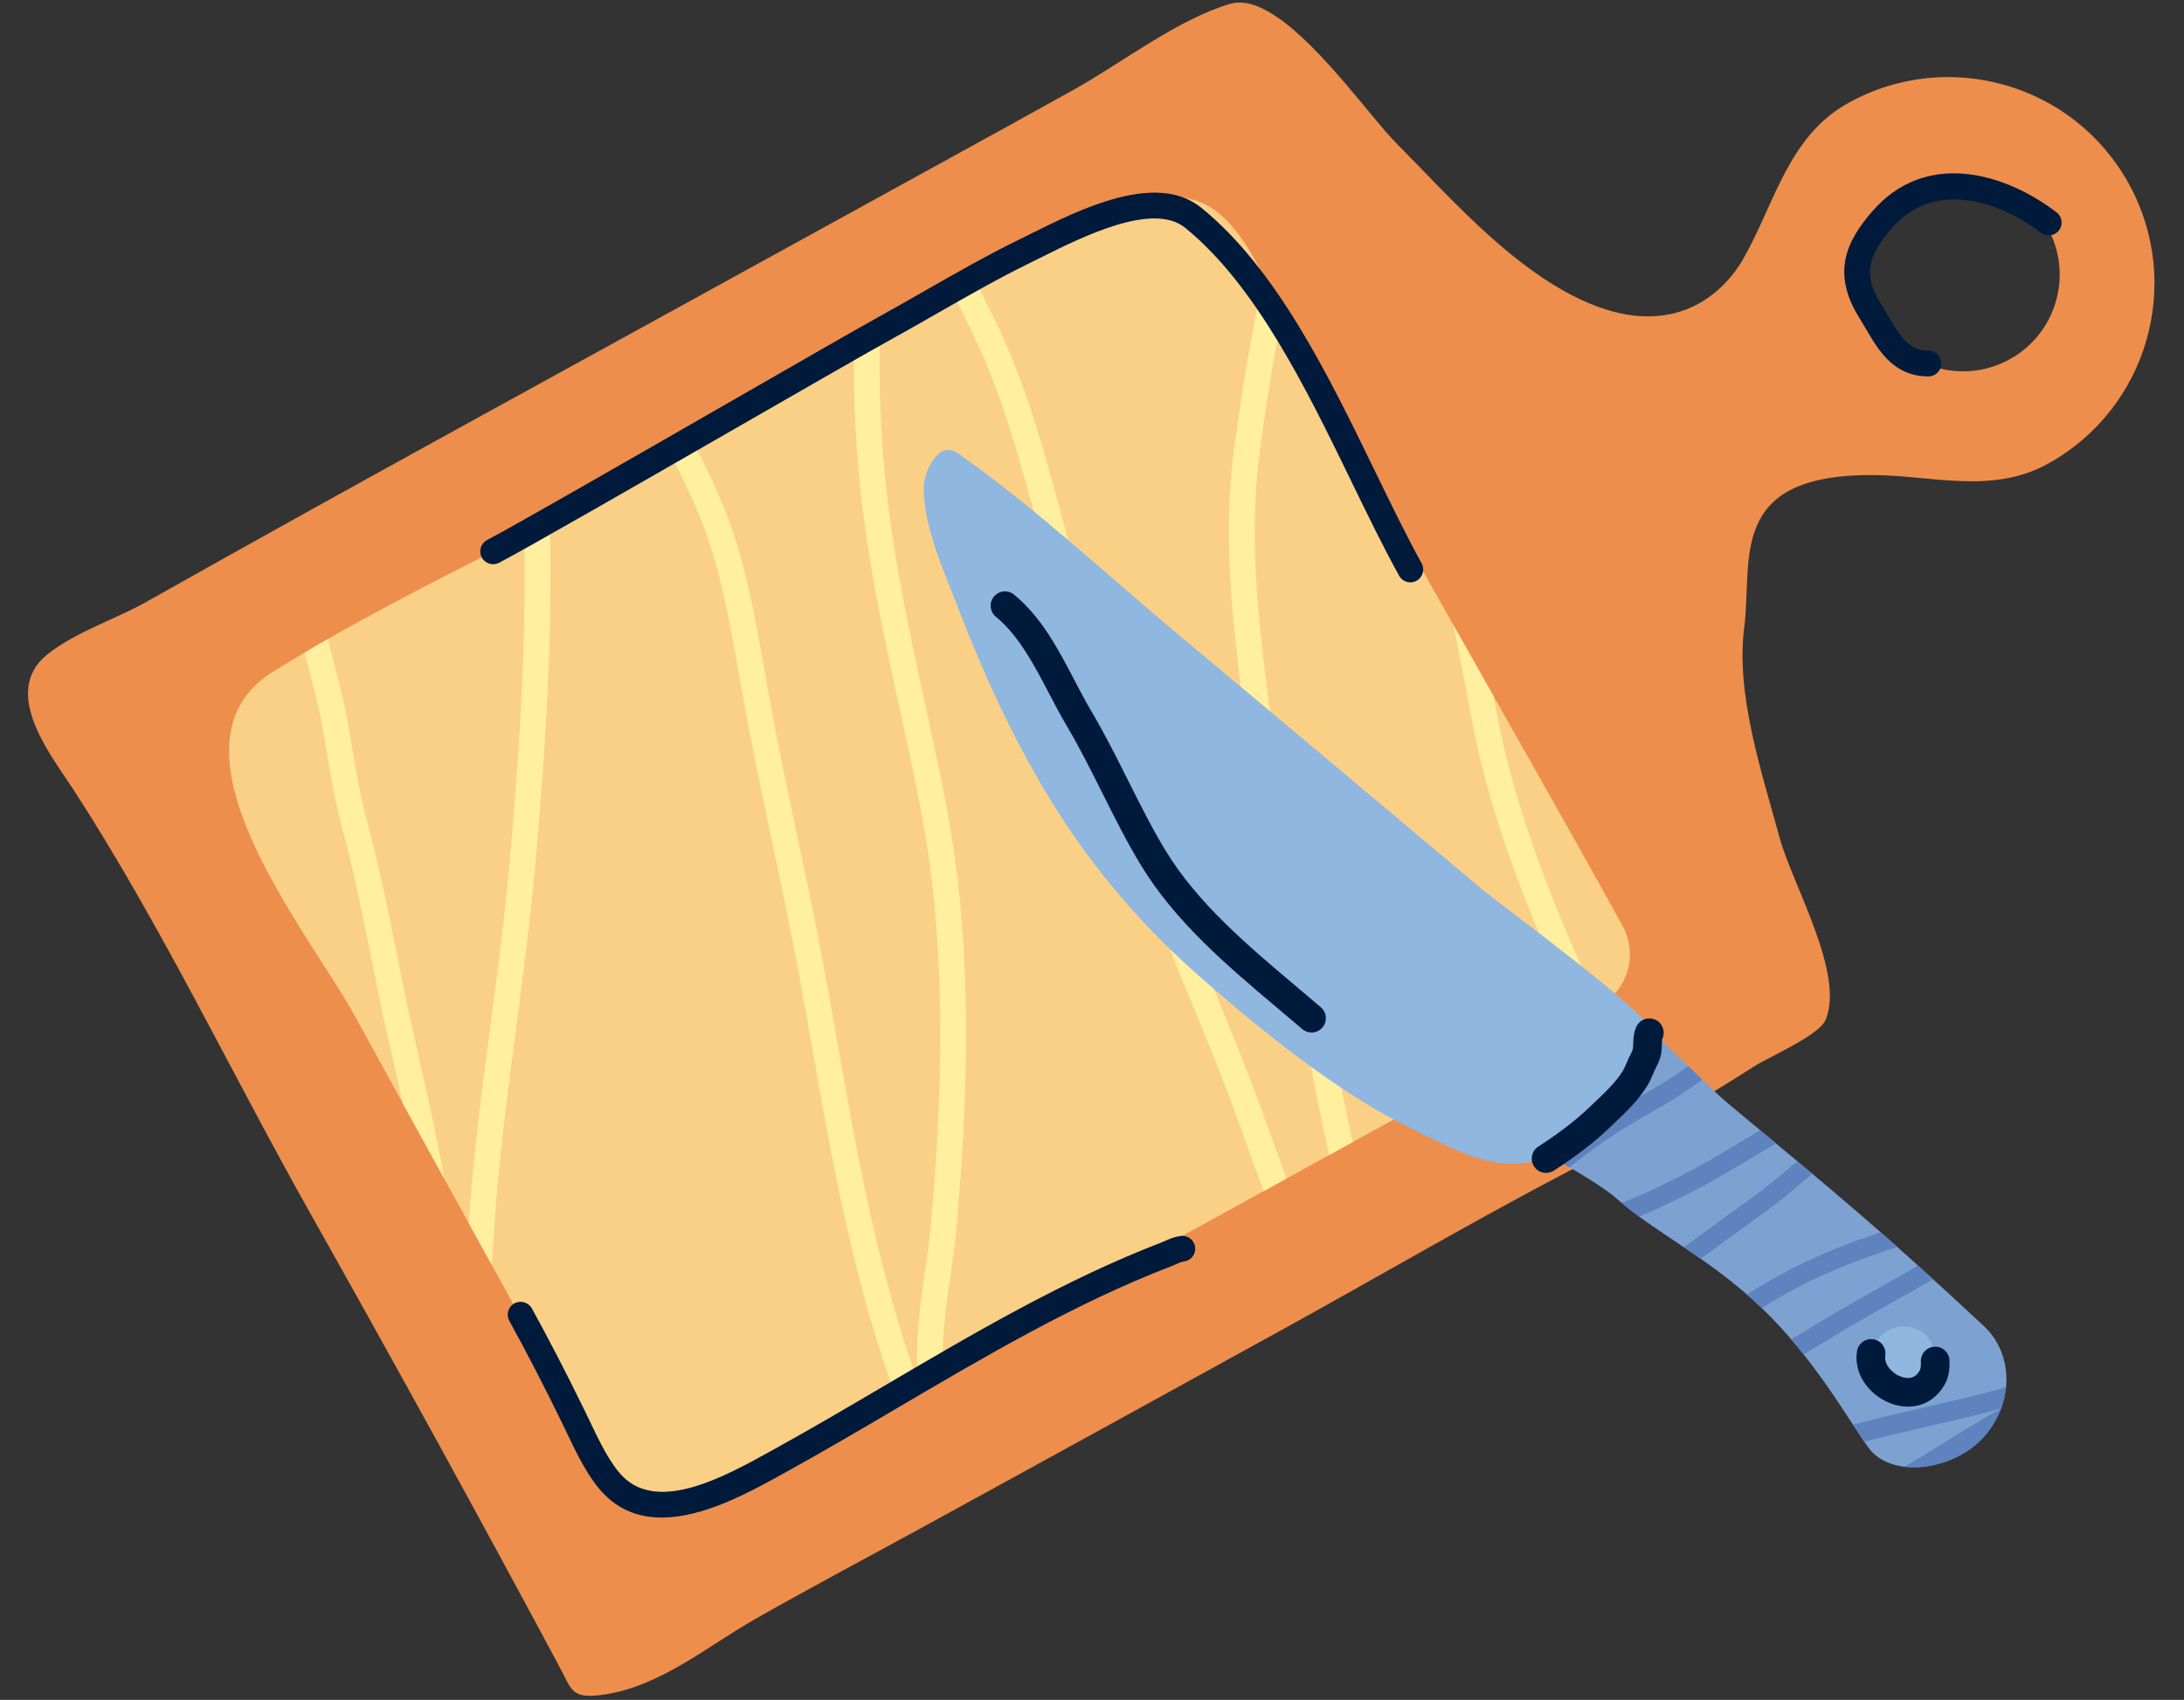
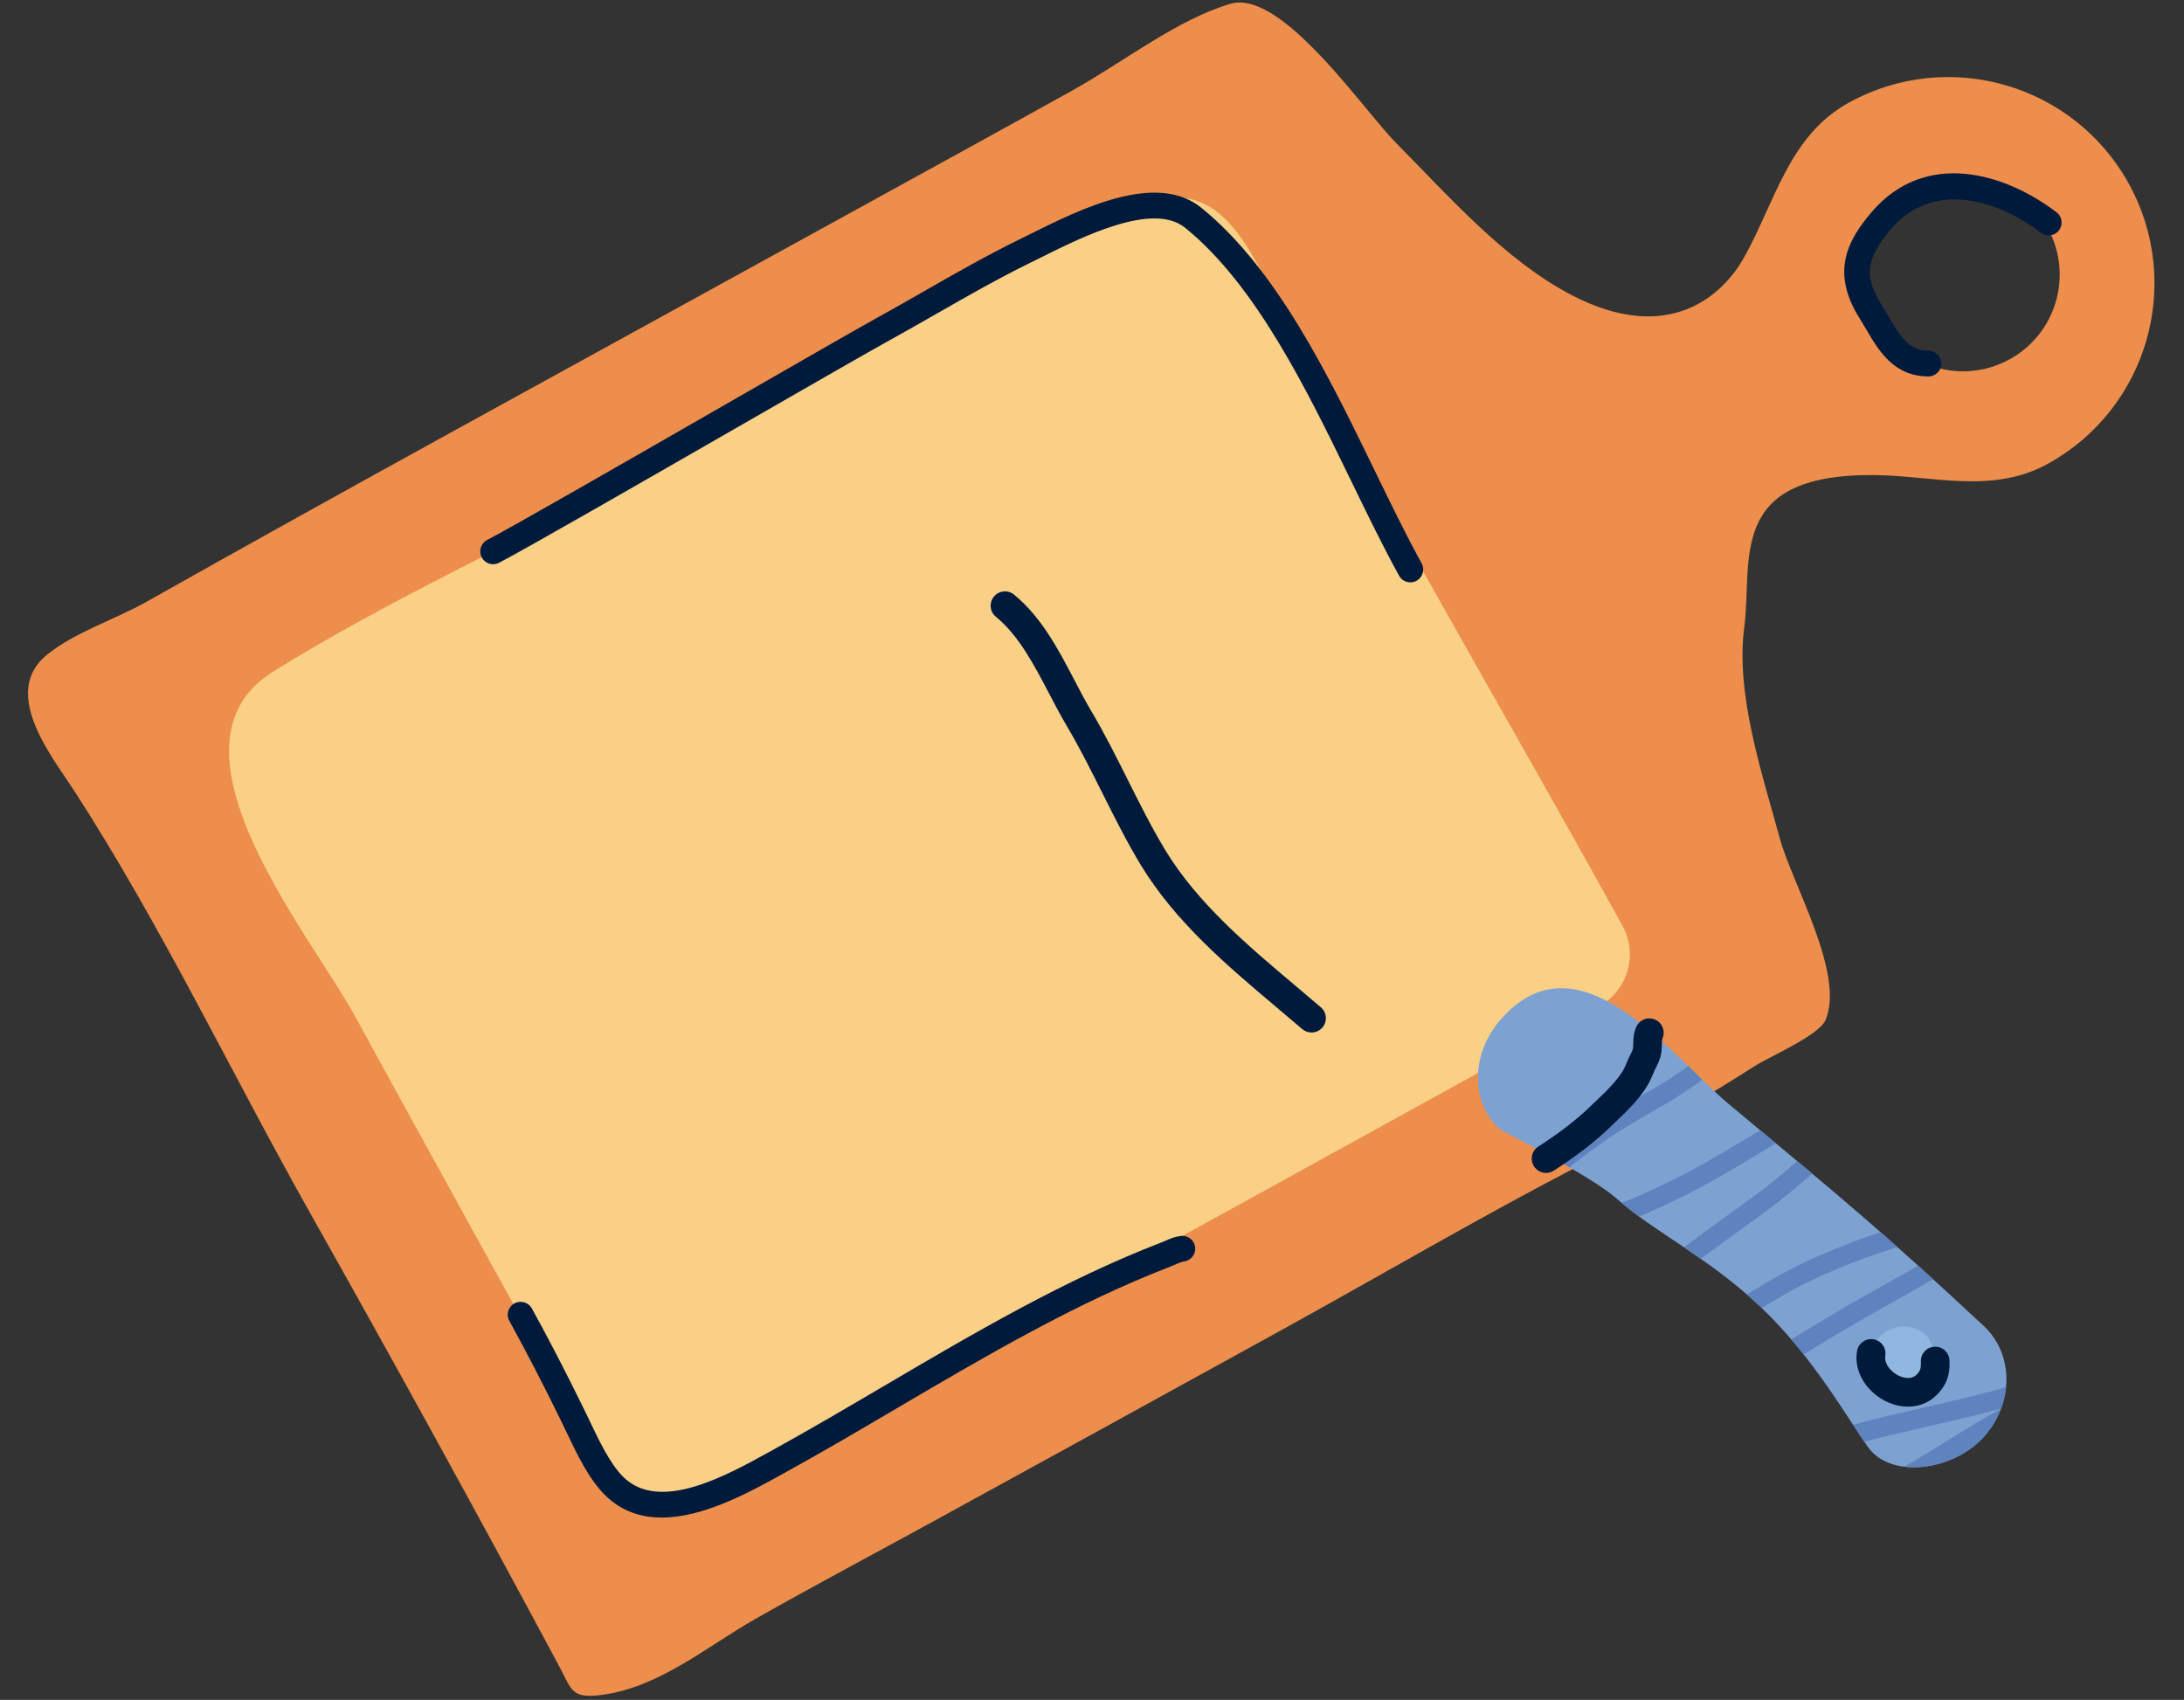
<svg xmlns="http://www.w3.org/2000/svg" xmlns:xlink="http://www.w3.org/1999/xlink" height="339.9" preserveAspectRatio="xMidYMid meet" version="1.0" viewBox="-5.6 42.8 436.7 339.9" width="436.7" zoomAndPan="magnify">
  <rect x="-5.6" y="42.8" width="436.7" height="339.9" fill="#333333" stroke="none" />
  <g>
    <g>
      <g>
        <g id="change1_1">
          <path d="M23.661,163.149c-6.295,3.549-14.162,5.994-19.805,10.52c-9.477,7.601,0.971,20.441,5.264,27.065 c17.498,27.003,31.568,56.704,47.361,84.746c16.912,30.031,33.529,60.238,49.795,90.622c2.512,4.689,2.348,6.513,8.936,5.537 c11.281-1.667,20.631-9.67,30.268-15.145c11.525-6.55,23.264-12.753,34.887-19.126c23.666-12.976,47.328-25.959,70.961-38.993 c19.287-10.641,38.295-21.779,57.828-31.968c7.77-4.053,15.559-8.05,23.129-12.474c4.377-2.561,8.686-5.234,12.965-7.958 c2.971-1.892,12.84-6.113,14.174-9.223c3.936-9.166-6.662-27.187-9.152-36.343c-3.523-12.956-8.855-28.659-7.102-42.159 c1.727-13.342-3.615-30.587,25.668-30.46c11.852,0.052,23.834,3.924,35.025-2.243c19.943-10.989,27.197-36.06,16.207-56.001 c-10.986-19.942-36.061-27.199-56-16.211c-12.041,6.634-14.736,19.957-21.012,31.08c-3.979,7.051-14.736,17.741-34.623,7.275 c-13.295-6.996-24.518-19.84-34.949-30.371c-4.797-4.847-14.793-19.048-23.818-25.161c-3.32-2.249-6.512-3.404-9.264-2.593 c-10.584,3.113-21.623,11.786-31.357,17.202c-8.432,4.692-16.883,9.351-25.34,13.995c-11.701,6.417-23.393,12.856-35.084,19.298 C106.937,117.027,65.124,139.775,23.661,163.149z M377.575,80.78c9.354-5.153,21.111-1.75,26.268,7.604 c5.148,9.351,1.748,21.109-7.602,26.262c-9.355,5.153-21.111,1.751-26.268-7.601C364.819,97.692,368.226,85.933,377.575,80.78z" fill="#EE8E4C" />
        </g>
        <g id="change2_4">
          <path d="M379.993,118.069c-0.005,0-0.01,0-0.015,0c-6.922-0.04-9.879-5.079-12.489-9.525 c-0.423-0.72-0.849-1.447-1.297-2.162c-5.81-9.274-2.27-15.642,2.422-21.141c10.765-12.619,26.661-7.879,37.004,0.014 c1.13,0.862,1.347,2.476,0.484,3.605c-0.861,1.129-2.477,1.346-3.605,0.484c-8.557-6.53-21.538-10.649-29.969-0.765 c-4.983,5.842-5.464,9.504-1.977,15.07c0.475,0.756,0.927,1.526,1.375,2.29c2.609,4.446,4.271,6.962,8.081,6.984 c1.421,0.008,2.565,1.167,2.558,2.587C382.558,116.927,381.407,118.069,379.993,118.069z" fill="#001A3B" />
        </g>
        <g>
          <g id="change3_1">
            <path d="M48.95,177.144c22.916-14.337,48.758-25.894,72.516-38.927c30.895-16.951,61.586-34.254,92.617-50.961 c17.176-9.246,24.633-5.591,32.893,10.572c22.498,44.023,47.986,86.785,71.857,130.103c3.141,5.702,1.059,12.899-4.645,16.042 c-31.193,17.189-62.363,34.423-93.586,51.564c-20.707,11.375-41.361,22.852-62.096,34.182 c-9.631,5.262-32.678,26.039-41.75,9.572c-3.203-5.814-6.416-11.622-9.619-17.432c-13.959-25.328-27.949-50.641-41.838-76.01 c-5.977-10.922-22.23-31.698-24.762-48.601C39.325,189.159,41.251,181.956,48.95,177.144z" fill="#FAD087" />
          </g>
        </g>
        <g>
          <defs>
-             <path d="M48.95,177.144c22.916-14.337,48.758-25.894,72.516-38.927c30.895-16.951,61.586-34.254,92.617-50.961 c17.176-9.246,24.633-5.591,32.893,10.572c22.498,44.023,47.986,86.785,71.857,130.103c3.141,5.702,1.059,12.899-4.645,16.042 c-31.193,17.189-62.363,34.423-93.586,51.564c-20.707,11.375-41.361,22.852-62.096,34.182 c-9.631,5.262-32.678,26.039-41.75,9.572c-3.203-5.814-6.416-11.622-9.619-17.432c-13.959-25.328-27.949-50.641-41.838-76.01 c-5.977-10.922-22.23-31.698-24.762-48.601C39.325,189.159,41.251,181.956,48.95,177.144z" id="a" />
-           </defs>
+             </defs>
          <clipPath id="b">
            <use overflow="visible" xlink:actuate="onLoad" xlink:href="#a" xlink:show="embed" xlink:type="simple" />
          </clipPath>
          <g clip-path="url(#b)" id="change4_1">
-             <path d="M281.668,336.393l-2.345-0.084c-5.734-0.206-8.575-7.719-10.857-13.755 c-0.548-1.45-1.066-2.82-1.546-3.874c-2.259-4.956-5.078-9.5-7.804-13.894c-2.755-4.441-5.604-9.034-7.963-14.152 c-2.956-6.424-5.576-13.712-8.111-20.761c-0.623-1.734-1.241-3.453-1.857-5.141c-2.546-6.963-5.386-13.856-8.131-20.522 c-4.501-10.926-9.155-22.225-12.752-34.358c-3.408-11.499-7.001-23.032-10.477-34.185l-1.634-5.247 c-2.054-6.603-3.906-13.523-5.697-20.215c-3.837-14.331-7.804-29.15-13.897-41.347c-2.534-5.075-5.062-10.341-7.505-15.434 c-2.211-4.607-4.476-9.327-6.768-13.951c-4.635,14.822-4.238,37.317-3.793,47.099c0.949,20.812,4.73,38.153,8.733,56.513 c1.452,6.658,2.953,13.542,4.325,20.66c4.529,23.517,5.168,50.535,2.008,85.03c-0.3,3.272-0.77,6.539-1.224,9.698 c-0.739,5.134-1.437,9.983-1.479,14.915c-0.013,1.454,0.1,3.175,0.219,4.998c0.258,3.971,0.525,8.077-0.275,11.429 l-1.323,5.542l-3.281-4.658c-5.628-7.988-9.916-24.375-12.22-33.178c-3.819-14.622-6.532-29.996-9.155-44.864 c-1.115-6.324-2.27-12.864-3.496-19.281c-1.431-7.476-3.032-15.014-4.581-22.304c-1.989-9.365-4.047-19.048-5.772-28.739 l-0.602-3.403c-2.081-11.818-4.047-22.98-8.071-32.818c-2.965-7.252-6.602-13.918-10.118-20.364 c-3.196-5.859-6.502-11.917-9.353-18.479c-1.066-2.451-1.974-5-2.851-7.467c-1.17-3.289-2.275-6.396-3.715-9.247 c-0.947-1.878-2.153-3.488-3.431-5.193c-0.207-0.276-0.414-0.554-0.622-0.833c-1.073,7.885-0.801,16.768-0.555,24.811 c0.068,2.23,0.135,4.388,0.169,6.431c0.061,3.567,0.129,7.123,0.197,10.672c0.204,10.636,0.416,21.634,0.402,32.574 c-0.027,20.072-1.605,40.517-2.977,56.086c-0.981,11.142-2.454,22.344-3.879,33.178c-1.361,10.351-2.77,21.055-3.733,31.62 c-0.304,3.321-0.521,6.621-0.731,9.812c-0.521,7.899-1.012,15.36-2.709,23.429l-0.36,1.711l-1.724,0.295 c-1.444,0.245-2.801-0.103-3.922-1.013c-3.095-2.511-3.558-8.557-3.874-16.825c-0.08-2.084-0.155-4.053-0.324-5.284 c-1.846-13.45-4.778-26.423-7.613-38.97l-0.862-3.819c-1.127-5.012-2.164-10.178-3.167-15.174 c-1.673-8.327-3.401-16.937-5.578-24.977c-1.607-5.909-2.467-11.098-3.461-17.105l-0.433-2.602 c-0.724-4.327-1.821-8.498-2.883-12.531c-1.402-5.329-2.853-10.84-3.529-16.934l5.113-0.568 c0.636,5.718,1.975,10.806,3.392,16.193c1.091,4.146,2.219,8.432,2.981,12.99l0.435,2.612 c0.971,5.869,1.811,10.938,3.351,16.598c2.222,8.208,3.968,16.903,5.656,25.312c0.997,4.967,2.028,10.104,3.143,15.058 l0.86,3.814c2.859,12.653,5.816,25.736,7.692,39.403c0.204,1.481,0.28,3.477,0.368,5.788c0.085,2.218,0.241,6.292,0.715,9.321 c0.851-5.687,1.217-11.252,1.6-17.06c0.213-3.224,0.432-6.557,0.742-9.942c0.973-10.666,2.388-21.421,3.756-31.822 c1.417-10.78,2.883-21.927,3.854-32.958c1.362-15.466,2.93-35.767,2.957-55.641c0.013-10.888-0.198-21.859-0.401-32.469 c-0.068-3.553-0.137-7.112-0.198-10.683c-0.034-2.021-0.099-4.155-0.167-6.361c-0.325-10.615-0.693-22.647,1.951-32.556 l1.879-7.039l2.957,6.658c0.921,2.073,2.247,3.844,3.65,5.718c1.354,1.808,2.754,3.678,3.905,5.959 c1.586,3.14,2.797,6.547,3.969,9.841c0.848,2.384,1.725,4.85,2.722,7.139c2.76,6.353,6.009,12.308,9.151,18.067 c3.584,6.57,7.29,13.364,10.363,20.881c4.233,10.348,6.246,21.775,8.376,33.873l0.6,3.394c1.711,9.606,3.76,19.248,5.74,28.572 c1.554,7.315,3.161,14.879,4.602,22.407c1.234,6.454,2.391,13.012,3.51,19.354c2.605,14.767,5.3,30.037,9.066,44.456 c1.53,5.849,3.97,15.171,7.005,22.768c-0.006-0.09-0.012-0.179-0.017-0.268c-0.125-1.92-0.243-3.733-0.229-5.375 c0.045-5.278,0.8-10.527,1.53-15.604c0.445-3.094,0.906-6.294,1.193-9.435c3.114-33.999,2.499-60.559-1.938-83.587 c-1.359-7.056-2.854-13.91-4.299-20.537c-4.051-18.579-7.878-36.128-8.846-57.375c-0.521-11.41-0.947-39.587,6.305-54.776 l2.244-4.7l2.368,4.638c3.206,6.28,6.365,12.864,9.42,19.23c2.436,5.075,4.953,10.323,7.47,15.361 c6.326,12.663,10.361,27.737,14.265,42.316c1.778,6.644,3.617,13.513,5.64,20.018l1.634,5.244 c3.48,11.17,7.079,22.72,10.498,34.253c3.521,11.881,8.123,23.055,12.575,33.861c2.765,6.713,5.625,13.655,8.206,20.716 c0.62,1.696,1.241,3.424,1.867,5.166c2.497,6.946,5.08,14.128,7.942,20.35c2.226,4.829,4.866,9.085,7.662,13.592 c2.811,4.531,5.718,9.217,8.113,14.472c0.551,1.208,1.098,2.656,1.677,4.188c0.007,0.019,0.015,0.038,0.021,0.057 c-0.487-1.378-0.986-2.761-1.487-4.151c-2.099-5.819-4.268-11.837-5.856-18.146c-4.85-19.277-9.082-39.307-12.582-59.533 c-1.302-7.534-2.878-15.121-4.401-22.459c-2.542-12.246-5.171-24.909-6.66-37.877c-1.604-14.006-3.421-29.879-1.039-46.927 c2.196-15.706,5.018-33.344,9.297-45.079l1.436-3.937l2.861,3.063c15.232,16.305,23.892,40.428,30.98,64.067 c3.037,10.121,4.949,20.281,6.973,31.037c0.298,1.584,0.598,3.177,0.903,4.779c3.201,16.797,8.88,31.581,14.013,43.827 c5.749,13.725,11.737,23.589,19.415,31.986c0.767,0.838,1.527,1.783,2.263,2.695c2.078,2.579,4.433,5.501,6.626,5.501 c0.004,0,0.007,0,0.011,0l0.021,5.145c-0.012,0-0.023,0-0.035,0c-4.652,0-7.827-3.94-10.629-7.417 c-0.718-0.891-1.396-1.731-2.054-2.452c-8.095-8.853-14.375-19.176-20.363-33.47c-5.235-12.491-11.031-27.589-14.321-44.852 c-0.307-1.606-0.606-3.203-0.905-4.791c-1.998-10.619-3.886-20.649-6.845-30.51c-6.434-21.456-14.155-43.277-26.904-58.719 c-3.363,11.114-5.74,26.204-7.646,39.839c-2.292,16.4-0.514,31.929,1.055,45.629c1.462,12.736,4.067,25.284,6.587,37.417 c1.531,7.38,3.116,15.01,4.434,22.628c3.478,20.1,7.683,40.002,12.5,59.154c1.527,6.061,3.652,11.956,5.708,17.657 c0.588,1.632,1.174,3.256,1.742,4.875c0.329,0.938,0.742,1.896,1.18,2.908c1.393,3.223,2.971,6.876,2.393,11.387 L281.668,336.393z" fill="#FFEF9E" />
-           </g>
+             </g>
        </g>
        <g>
          <path d="M271.388,145.802c-7.982-5.135-12.557-19.256-17.119-27.529c-4.537-8.236-8.936-16.57-13.619-24.722 c-10.531-18.324-20.193-14.146-36.83-4.977c-29.629,16.328-59.262,32.657-88.895,48.986" fill="none" />
        </g>
        <g id="change2_2">
          <path d="M276.407,159.245c-0.907,0-1.786-0.48-2.255-1.332c-3.198-5.804-6.284-12.154-9.553-18.877 c-8.931-18.375-19.054-39.202-33.223-50.688c-6.438-5.222-20.402,1.733-28.744,5.89c-0.792,0.395-1.547,0.771-2.258,1.119 c-6.361,3.116-12.698,6.74-18.826,10.244c-3.067,1.754-6.24,3.568-9.379,5.298c-3.833,2.112-15.658,8.909-29.352,16.778 c-20.211,11.615-43.118,24.78-48.625,27.654c-1.261,0.658-2.813,0.169-3.471-1.09c-0.657-1.259-0.169-2.813,1.09-3.47 c5.415-2.826,28.274-15.963,48.442-27.554c13.715-7.882,25.559-14.689,29.433-16.824c3.103-1.71,6.257-3.514,9.308-5.258 c6.198-3.545,12.607-7.21,19.116-10.398c0.701-0.344,1.446-0.714,2.227-1.104c10.06-5.014,25.263-12.592,34.279-5.281 c15.057,12.206,25.444,33.579,34.61,52.436c3.237,6.662,6.296,12.955,9.431,18.644c0.686,1.244,0.232,2.809-1.012,3.494 C277.253,159.142,276.827,159.245,276.407,159.245z" fill="#001A3B" />
        </g>
        <g id="change2_6">
          <path d="M126.721,346.245c-4.156,0-8.108-1.249-11.411-4.559c-3.214-3.221-5.563-8.161-7.636-12.52 c-0.351-0.738-0.689-1.451-1.019-2.123c-3.617-7.396-7.022-13.978-10.411-20.123c-0.686-1.244-0.233-2.809,1.011-3.495 c1.243-0.686,2.81-0.234,3.495,1.01c3.429,6.22,6.872,12.875,10.526,20.346c0.337,0.688,0.685,1.418,1.044,2.174 c1.801,3.787,4.042,8.5,6.631,11.096c7.23,7.246,20.471-0.067,29.231-4.908l0.768-0.424c7.436-4.097,14.973-8.529,22.262-12.816 c17.781-10.458,36.169-21.272,55.42-28.666c0.359-0.138,0.659-0.273,0.938-0.397c0.791-0.353,1.609-0.718,2.894-0.897 c1.414-0.198,2.706,0.784,2.904,2.191c0.196,1.407-0.784,2.707-2.191,2.904c-0.564,0.079-0.881,0.22-1.512,0.501 c-0.351,0.156-0.73,0.325-1.187,0.5c-18.854,7.242-37.056,17.946-54.658,28.298c-7.319,4.305-14.888,8.755-22.386,12.887 l-0.763,0.421C144.32,341.156,135.108,346.245,126.721,346.245z" fill="#001A3B" />
        </g>
      </g>
      <g>
        <g id="change5_1">
          <path d="M367.964,332.217c4.656,6.47,17.381,4.593,23.318-2.337c5.936-6.928,5.623-16.491-0.197-21.918 c-21.412-19.956-28.529-25.64-50.994-44.385c-11.453-9.558-30.129-35.009-45.775-16.742c-5.936,6.931-5.846,16.744,0.197,21.921 c0,0,18.139,9.23,23.143,13.714c7.459,6.677,18.24,11.657,28.756,21.634C357.032,314.175,363.974,326.669,367.964,332.217z" fill="#7DA2D2" />
        </g>
        <g>
          <defs>
            <path d="M367.964,332.217c4.656,6.47,17.381,4.593,23.318-2.337c5.936-6.928,5.623-16.491-0.197-21.918 c-21.412-19.956-28.529-25.64-50.994-44.385c-11.453-9.558-30.129-35.009-45.775-16.742 c-5.936,6.931-5.846,16.744,0.197,21.921c0,0,18.139,9.23,23.143,13.714c7.459,6.677,18.24,11.657,28.756,21.634 C357.032,314.175,363.974,326.669,367.964,332.217z" id="c" />
          </defs>
          <clipPath id="d">
            <use overflow="visible" xlink:actuate="onLoad" xlink:href="#c" xlink:show="embed" xlink:type="simple" />
          </clipPath>
          <g clip-path="url(#d)" id="change6_1">
            <path d="M349.842,355.697c-0.716,0-1.404-0.401-1.737-1.089c-0.465-0.959-0.063-2.113,0.896-2.577 c2.15-1.041,3.971-2.262,5.898-3.554c1.514-1.015,3.078-2.063,4.82-3.023l0.958-0.526c2.201-1.207,4.102-2.249,6.121-3.624 c2.986-2.032,6.228-3.949,9.363-5.804c1.837-1.086,3.736-2.21,5.546-3.335l1.469-0.914c3.65-2.272,7.399-4.606,11.363-6.802 c-0.454,0.128-0.912,0.254-1.375,0.378c-4.419,1.182-8.927,2.211-13.287,3.206c-4.52,1.032-9.192,2.099-13.74,3.332 c-9.434,2.55-16.416,4.687-22.643,6.929c-4.388,1.58-8.779,3.257-13.026,4.879l-4.149,1.582 c-0.796,0.302-1.632,0.632-2.496,0.973c-4.253,1.678-9.073,3.581-13.528,4.039c-0.832,0.087-1.614-0.369-1.956-1.125 s-0.16-1.648,0.45-2.211c0.629-0.58,1.097-1.26,1.639-2.048c0.521-0.759,1.112-1.618,1.908-2.429 c1.063-1.081,2.271-2.04,3.438-2.968c0.86-0.683,1.674-1.329,2.425-2.013c2.112-1.921,4.01-3.977,5.845-5.965 c2.129-2.307,4.331-4.692,6.934-6.958c3.58-3.122,7.889-5.54,12.45-8.1l1.299-0.73c3.598-2.027,7.166-4.189,10.617-6.28 c2.694-1.633,5.479-3.321,8.278-4.944c2.406-1.395,4.832-2.757,7.251-4.115c5.52-3.099,11.226-6.304,16.427-9.776 c0.949-0.634,2.244-1.5,3.623-2.478c-1.202,0.308-2.407,0.568-3.589,0.824c-1.292,0.279-2.627,0.567-3.904,0.909 c-13.985,3.736-24.467,7.783-32.987,12.737c-2.627,1.526-5.155,3.076-7.602,4.575c-6.872,4.21-13.362,8.188-21.775,11.644 c-4.543,1.864-15.896,6.145-23.18,5.629c-0.749-0.053-1.399-0.536-1.667-1.237c-0.268-0.702-0.104-1.495,0.421-2.033 c2.039-2.093,4.201-4.208,6.292-6.253c1.722-1.685,3.443-3.368,5.111-5.053c4.211-4.246,9.691-7.953,14.992-11.538 c2.396-1.62,4.874-3.296,7.174-4.982l2.161-1.586c3.871-2.841,7.875-5.779,11.899-8.654c4.209-3.006,7.997-6.323,11.661-9.532 c2.295-2.008,4.667-4.085,7.134-6.081c0.583-0.471,1.177-0.947,1.776-1.426c2.413-1.931,4.909-3.928,6.967-5.878 c1.217-1.154,2.273-2.361,3.329-3.623c-6.987,4.57-14.334,9.006-21.841,13.188c-2.813,1.568-5.613,3.249-8.321,4.874 c-4.55,2.73-9.255,5.554-14.263,8c-5.417,2.644-11.556,5.64-18.805,7.237c-6.636,1.46-14.146,2.967-19.537,3.073 c-0.704,0.016-1.326-0.337-1.685-0.923c-0.357-0.585-0.377-1.316-0.053-1.919c4.403-8.188,12.892-14.982,21.409-21.104 c3.652-2.626,7.468-4.823,11.507-7.149l1.755-1.012c6.197-3.588,11.255-7.811,15.384-11.468 c4.586-4.067,7.611-7.656,9.81-11.636c0.227-0.412,0.5-0.844,0.781-1.286c0.356-0.56,1.304-2.048,1.162-2.408 c-0.392-0.991,0.094-2.112,1.085-2.503c0.992-0.392,2.113,0.095,2.503,1.085c0.865,2.189-0.443,4.246-1.495,5.898 c-0.235,0.369-0.467,0.73-0.657,1.077c-2.422,4.385-5.699,8.289-10.629,12.661c-4.274,3.785-9.518,8.16-16.011,11.919 l-1.762,1.016c-3.952,2.276-7.686,4.426-11.181,6.938c-6.997,5.029-13.955,10.5-18.333,16.698 c5.426-0.592,11.972-2.033,15.116-2.726c6.8-1.498,12.719-4.387,17.942-6.936c4.857-2.373,9.489-5.153,13.969-7.841 c2.735-1.641,5.563-3.338,8.43-4.937c7.505-4.18,14.847-8.617,21.821-13.187c2.152-1.411,4.171-3.028,6.123-4.593 c0.588-0.471,1.173-0.939,1.759-1.401c0.321-0.254,0.631-0.537,0.947-0.823c1.102-1,2.474-2.244,4.563-2.727 c0.961-0.227,1.937,0.317,2.259,1.25c0.96,2.787-1.902,5.152-4.202,7.053c-0.482,0.399-0.935,0.77-1.287,1.101 c-1.616,1.521-2.946,3.132-4.354,4.838c-1.396,1.69-2.838,3.438-4.585,5.094c-2.175,2.062-4.734,4.11-7.21,6.091 c-0.595,0.476-1.185,0.947-1.762,1.414c-2.407,1.947-4.751,3.999-7.018,5.983c-3.734,3.27-7.597,6.651-11.961,9.768 c-4.004,2.86-7.997,5.791-11.859,8.625l-2.162,1.586c-2.358,1.73-4.867,3.427-7.293,5.067 c-5.147,3.481-10.47,7.081-14.413,11.057c-1.682,1.698-3.418,3.396-5.154,5.096c-0.884,0.864-1.779,1.741-2.673,2.622 c6.378-0.997,14.011-3.975,16.643-5.055c8.126-3.338,14.489-7.237,21.226-11.365c2.464-1.51,5.013-3.072,7.678-4.621 c8.824-5.13,19.606-9.302,33.931-13.129c1.367-0.365,2.749-0.664,4.085-0.953c2.142-0.463,4.164-0.9,6.102-1.583 c0.557-0.196,1.217-0.481,1.915-0.784c1.527-0.66,3.258-1.409,4.826-1.609c0.761-0.1,1.514,0.269,1.906,0.934 c0.392,0.665,0.35,1.499-0.106,2.121c-2.178,2.968-6.919,6.346-11.718,9.555c-5.325,3.555-11.099,6.797-16.681,9.932 c-2.404,1.35-4.814,2.704-7.205,4.089c-2.766,1.604-5.535,3.283-8.214,4.906c-3.478,2.107-7.072,4.286-10.723,6.342 l-1.305,0.733c-4.383,2.46-8.523,4.783-11.805,7.645c-2.444,2.128-4.479,4.332-6.632,6.666 c-1.892,2.049-3.848,4.168-6.084,6.202c-0.847,0.771-1.749,1.488-2.622,2.181c-1.126,0.895-2.189,1.74-3.085,2.65 c-0.065,0.067-0.13,0.134-0.192,0.203c2.529-0.756,5.115-1.776,7.511-2.721c0.88-0.348,1.731-0.684,2.542-0.992l4.143-1.579 c4.265-1.628,8.674-3.313,13.097-4.905c6.328-2.279,13.403-4.444,22.94-7.023c4.622-1.252,9.334-2.328,13.891-3.369 c4.325-0.987,8.799-2.008,13.148-3.172c1.363-0.365,2.685-0.752,3.994-1.136c3.124-0.916,6.354-1.862,9.886-2.406 c0.778-0.12,1.533,0.236,1.939,0.899c0.441,0.721,0.54,1.554,0.277,2.347c-0.631,1.91-3.053,3.008-6.677,4.466 c-0.804,0.324-1.563,0.629-2,0.854c-5.061,2.606-9.795,5.553-14.372,8.403l-1.472,0.915c-1.846,1.147-3.763,2.281-5.618,3.378 c-3.083,1.824-6.271,3.71-9.156,5.673c-2.172,1.479-4.148,2.563-6.437,3.818l-0.952,0.522 c-1.595,0.878-3.021,1.835-4.533,2.848c-1.953,1.31-3.973,2.664-6.365,3.822C350.411,355.635,350.124,355.697,349.842,355.697z" fill="#5E83BE" />
          </g>
        </g>
        <g id="change7_1">
-           <path d="M324.653,249.038c-2.561,10.305-10.574,20.137-20.121,24.675c-9.51,4.525-18.004-0.415-27.529-5.034 c-15.184-7.36-31.225-20.383-43.881-31.657c-11.738-10.458-21.662-22.493-29.6-35.789c-7-11.734-12.668-24.157-17.463-36.681 c-2.852-7.441-7.395-17.215-6.895-25.004c0.139-2.22,2.752-8.944,6.824-6.083c15.441,10.849,29.74,24.303,44.242,36.408 c20.355,16.991,40.643,34.064,60.955,51.103C293.745,223.118,325.29,246.371,324.653,249.038z" fill="#8FB7DF" />
-         </g>
+           </g>
        <g>
          <g id="change7_2">
            <path d="M371.042,319.31c2.92,2.462,7.568,2.983,9.795-1.218c1.119-2.117,0.373-6.87-1.492-8.471 c-2.764-2.365-6.918-2.044-9.285,0.716C367.286,313.581,368.511,317.175,371.042,319.31z" fill="#8FB7DF" />
          </g>
          <g id="change2_1">
            <path d="M375.915,324.07c-2.329,0-4.748-0.909-6.719-2.571c-2.674-2.253-3.974-5.44-3.478-8.524 c0.251-1.562,1.722-2.626,3.282-2.372c1.562,0.251,2.623,1.721,2.372,3.282c-0.174,1.08,0.393,2.29,1.515,3.236 c1.091,0.92,2.486,1.38,3.565,1.173c0.777-0.15,1.384-0.655,1.854-1.542c0.066-0.125,0.231-0.676,0.183-1.667 c-0.079-1.58,1.138-2.924,2.717-3.002c1.609-0.076,2.923,1.138,3.002,2.717c0.063,1.268-0.031,3.1-0.839,4.63 c-1.279,2.414-3.348,4.006-5.826,4.486C377.01,324.019,376.465,324.07,375.915,324.07z" fill="#001A3B" />
          </g>
        </g>
        <g id="change2_5">
          <path d="M303.541,277.333c-0.942,0-1.864-0.464-2.411-1.315c-0.855-1.33-0.471-3.102,0.859-3.957 c4.137-2.661,7.493-5.242,10.26-7.891l0.935-0.89c2.174-2.063,4.42-4.195,5.759-6.439c0.241-0.406,0.444-0.888,0.68-1.447 c0.127-0.303,0.256-0.606,0.394-0.909c0.12-0.263,0.252-0.524,0.387-0.789c0.2-0.393,0.389-0.765,0.473-1.055 c0.071-0.244,0.084-0.712,0.096-1.165c0.025-0.982,0.057-2.204,0.646-3.422c0.688-1.424,2.401-2.02,3.825-1.33 c1.418,0.687,2.015,2.39,1.336,3.811c-0.06,0.178-0.073,0.726-0.083,1.089c-0.02,0.741-0.043,1.662-0.32,2.613 c-0.233,0.806-0.586,1.499-0.869,2.056c-0.097,0.191-0.193,0.379-0.279,0.566c-0.113,0.25-0.221,0.505-0.327,0.759 c-0.277,0.658-0.592,1.403-1.036,2.152c-1.745,2.925-4.396,5.442-6.737,7.664l-0.914,0.871 c-3.037,2.907-6.676,5.711-11.125,8.572C304.607,277.186,304.071,277.333,303.541,277.333z" fill="#001A3B" />
        </g>
        <g id="change2_3">
          <path d="M256.648,249.257c-0.66,0-1.323-0.227-1.863-0.689c-1.609-1.38-3.238-2.753-4.871-4.129 c-10.076-8.492-20.495-17.274-27.417-28.696c-2.767-4.565-5.261-9.545-7.672-14.361c-2.257-4.508-4.591-9.168-7.133-13.453 c-1.223-2.064-2.386-4.287-3.51-6.437c-2.983-5.706-6.069-11.605-10.648-15.365c-1.223-1.003-1.4-2.808-0.396-4.03 c1.002-1.221,2.807-1.4,4.029-0.396c5.481,4.499,8.841,10.924,12.091,17.138c1.14,2.18,2.216,4.238,3.361,6.17 c2.645,4.458,5.024,9.211,7.326,13.809c2.361,4.714,4.802,9.589,7.449,13.957c6.435,10.618,16.488,19.091,26.211,27.285 c1.645,1.386,3.286,2.77,4.908,4.16c1.2,1.029,1.339,2.837,0.31,4.038C258.257,248.918,257.455,249.257,256.648,249.257z" fill="#001A3B" />
        </g>
      </g>
    </g>
  </g>
</svg>